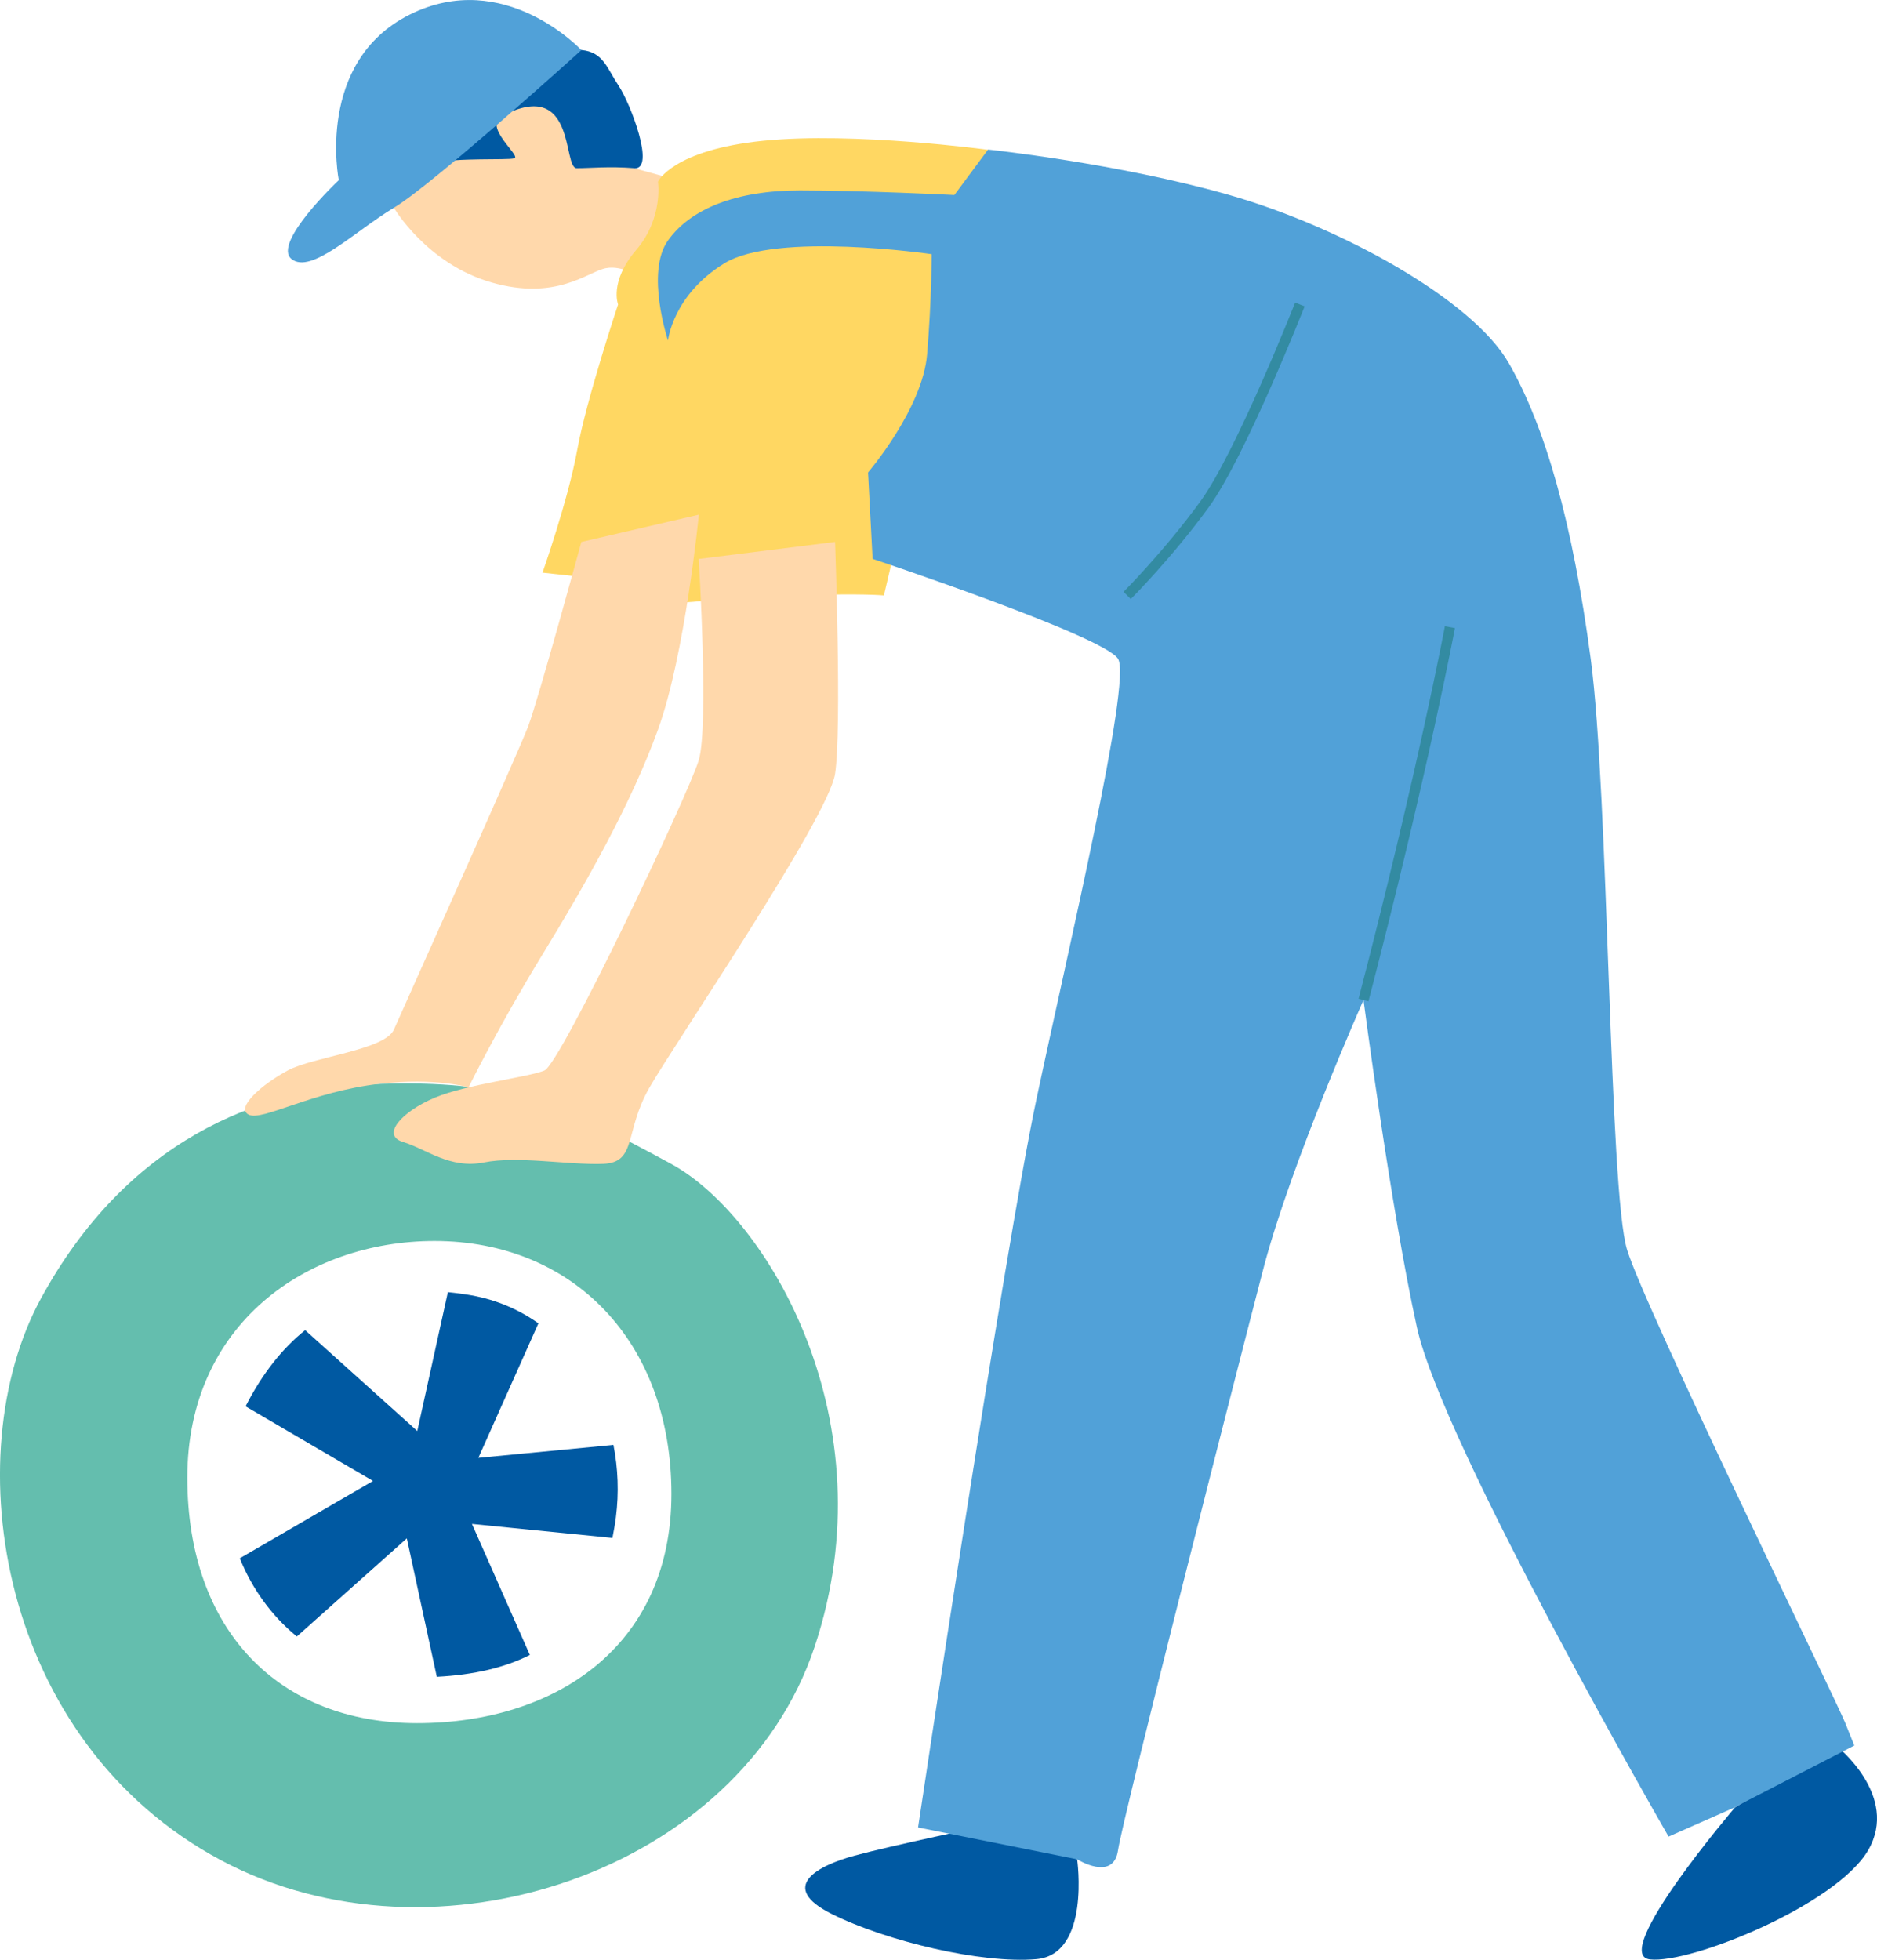
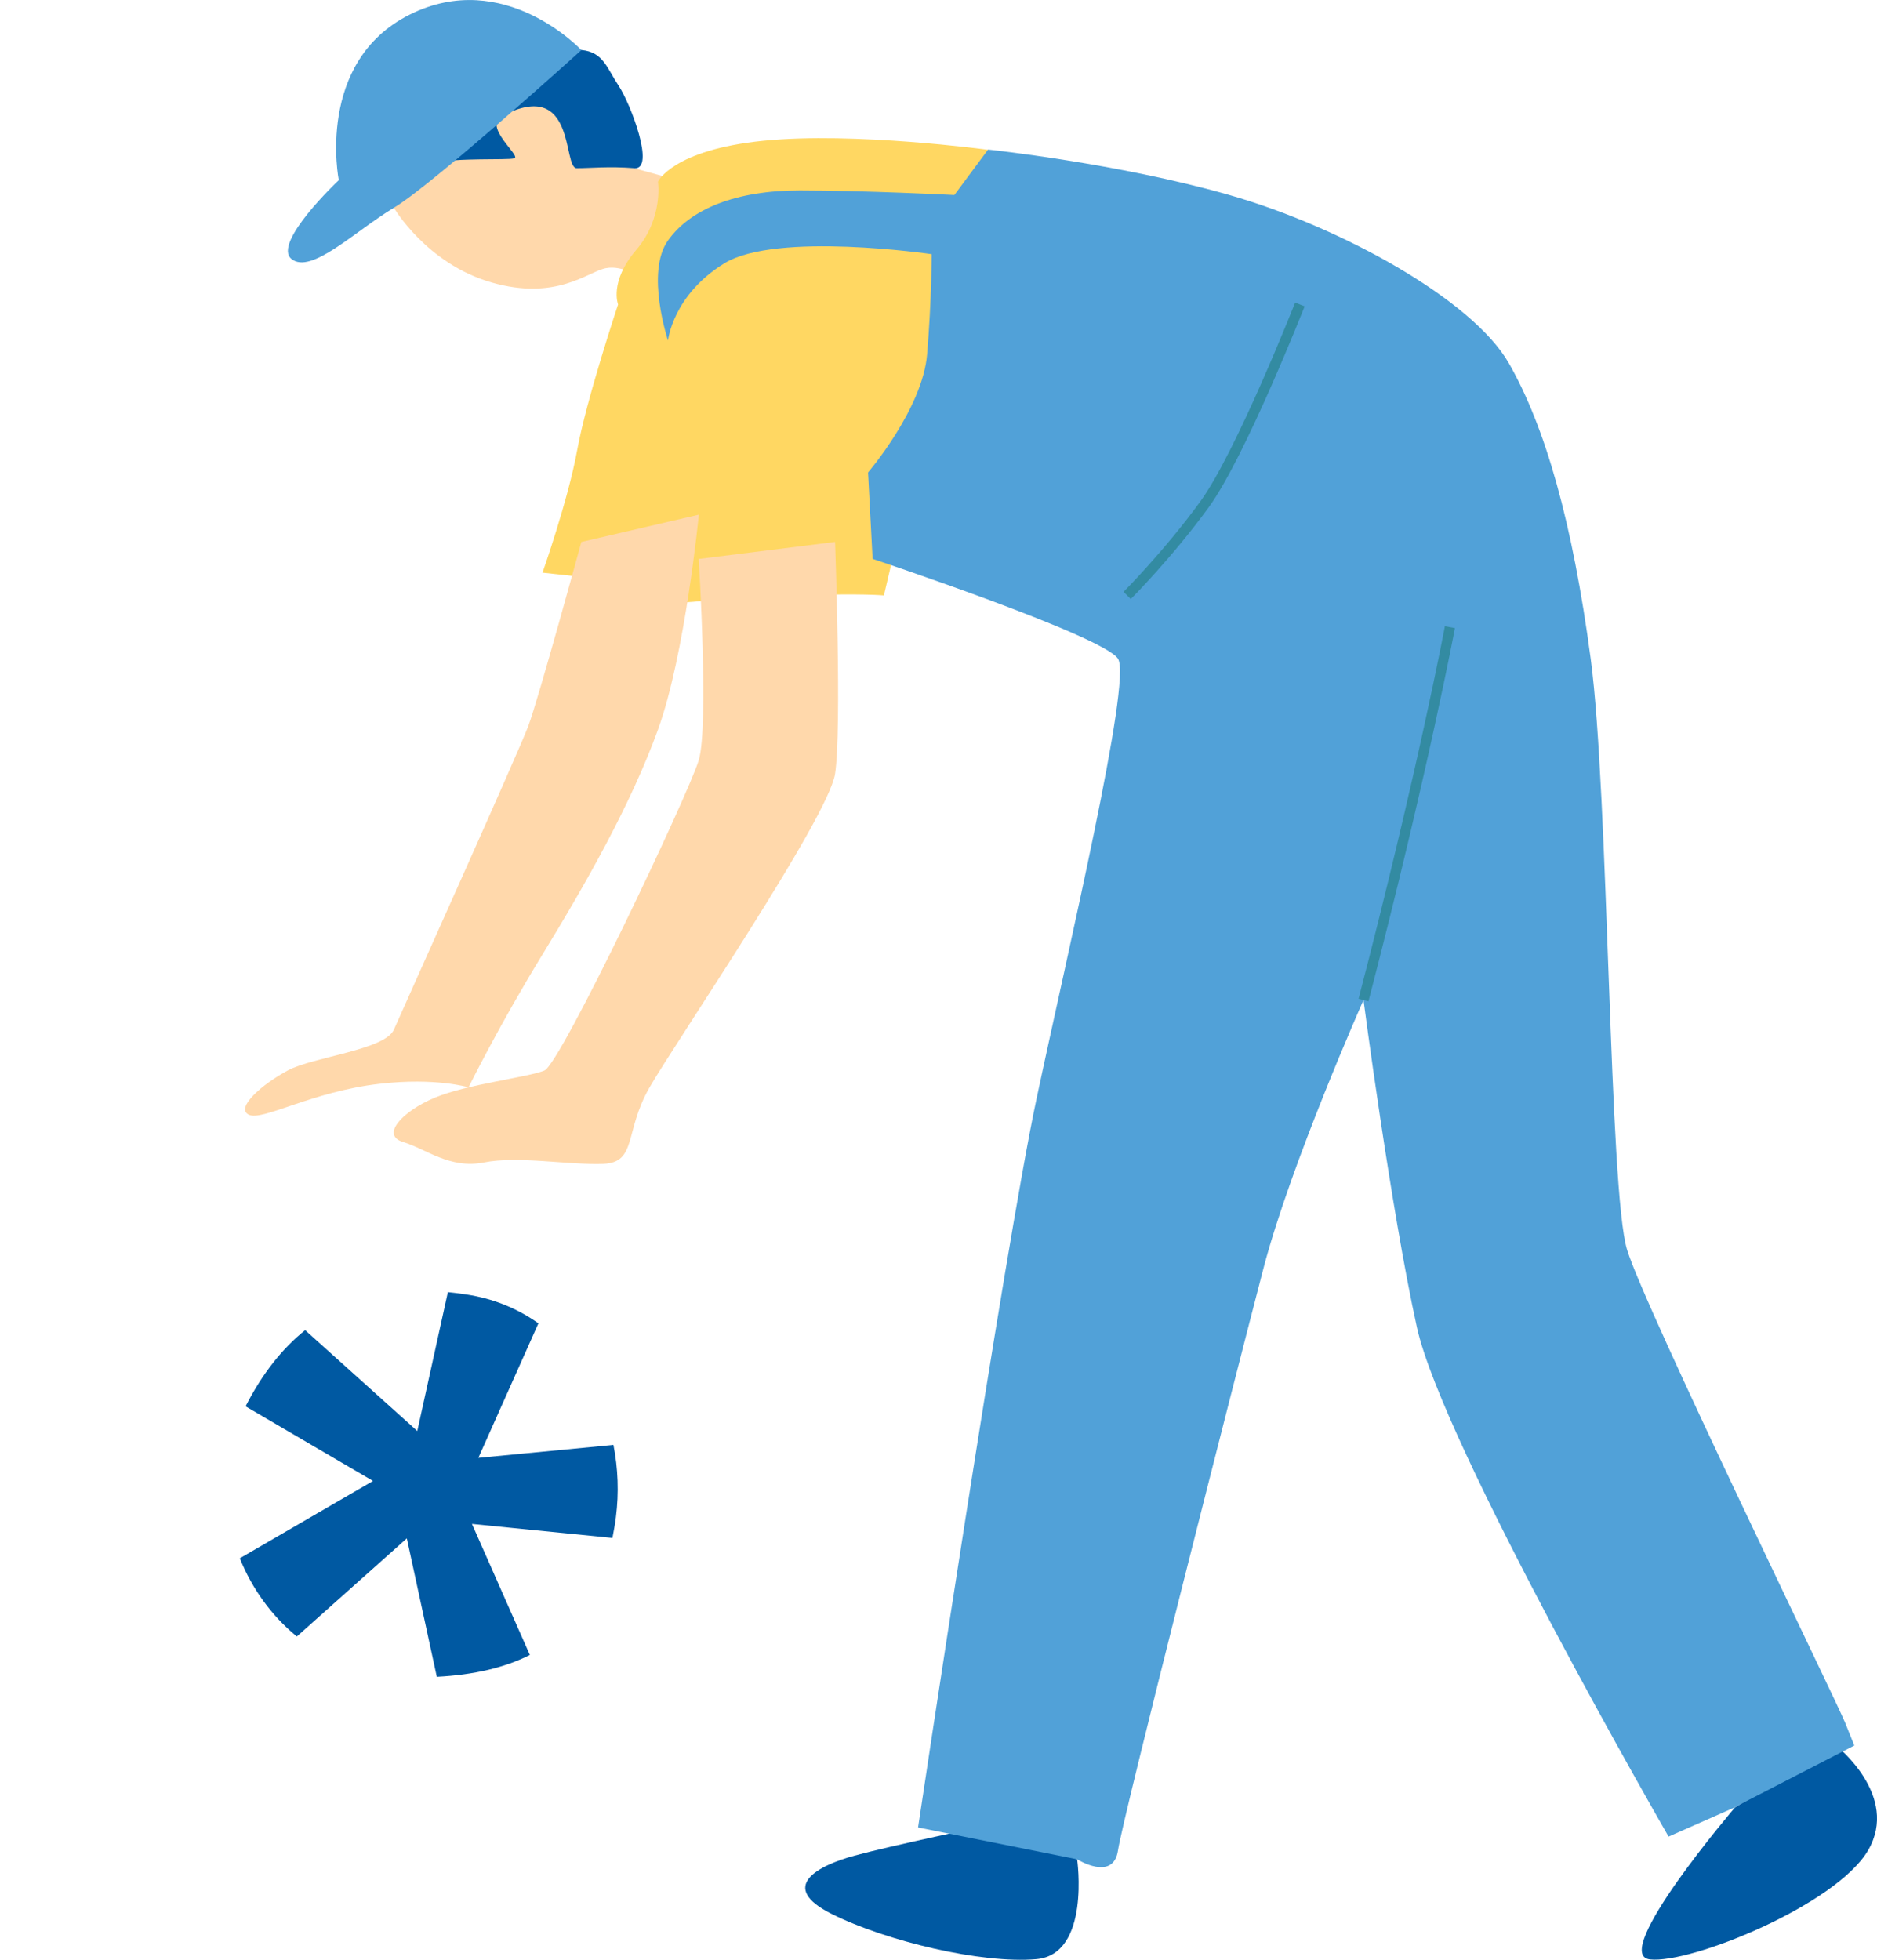
<svg xmlns="http://www.w3.org/2000/svg" id="a" viewBox="0 0 225.94 235.85">
  <defs>
    <style>.b{fill:#0059a2;}.c{fill:#ffd8ab;}.d{fill:#ffd762;}.e{fill:#64beae;}.f{fill:#51a1d8;}.g{fill:none;stroke:#338ba2;stroke-miterlimit:10;stroke-width:1.23px;}</style>
  </defs>
-   <path class="e" d="M26.63,223.89c25.69,13.69,62.41,1.38,71.43-25.71,9.03-27.08-5.7-51.79-17.24-58.09-13.95-7.62-20.37-10.08-35.1-9.65-14.73,.43-30.56,7.01-40.82,25.88C-5.35,175.21-.18,209.6,26.63,223.89Zm-4.08-46.07c0-18.47,14.39-28.47,29.76-28.47,16.61,0,28.51,12.07,28.51,30.45,0,18.38-14.05,27.58-30.62,27.58-16.57,0-27.65-11.09-27.65-29.56Z" />
  <path class="b" d="M28.86,187.54l16.04-9.31-15.34-8.98c2.03-3.98,4.45-6.99,7.17-9.17l13.5,12.14,3.68-16.71c.95,.09,1.92,.22,2.89,.39,3.03,.55,5.71,1.73,8.01,3.36l-7.23,16.19,16.26-1.56c.56,2.83,.67,5.78,.3,8.69-.11,.86-.26,1.69-.42,2.51l-16.91-1.69,6.97,15.77c-2.97,1.5-6.66,2.4-11.2,2.63l-3.61-16.66-13.24,11.81c-3.08-2.52-5.42-5.81-6.87-9.43Z" />
  <path class="c" d="M76.35,20.25l10.94,3-10,10.28s-2.25-1.68-4.39-1.25-5.92,3.96-13.74,1.71c-7.83-2.25-11.75-8.99-11.75-8.99L61.18,7.45l8.24,3.56,6.94,9.25Z" />
  <path class="b" d="M76.35,20.25c2.6,.2-.47-7.83-1.9-9.96-1.42-2.13-1.83-4.03-4.47-4.27s-12.84-1.42-16.16,3.56-5.24,10.79-1.92,10.07c3.32-.71,9.04-.35,9.99-.59s-3.89-3.85-1.4-5.13c8.93-4.6,7.2,6.31,8.93,6.31s3.86-.24,6.94,0Z" />
  <path class="f" d="M69.98,6.03s-17.82,16.13-22.56,18.97c-4.74,2.85-9.96,8.06-12.33,6.17-2.37-1.9,5.69-9.49,5.69-9.49,0,0-2.85-14.23,8.54-19.92,11.38-5.69,20.66,4.27,20.66,4.27Z" />
  <path class="b" d="M208.87,217.49s-15.19,17.77-10.26,18.32c4.92,.55,22.43-6.57,26.26-13.13,3.83-6.57-3.83-12.58-3.83-12.58l-12.17,7.4Z" />
  <path class="b" d="M129.66,223.77s1.64,11.44-4.92,12.01c-6.57,.57-18.06-2.16-24.62-5.44-6.57-3.28-1.64-5.83,2.74-7.02,4.38-1.19,16.1-3.65,16.1-3.65l10.71,4.1Z" />
  <path class="d" d="M118.95,18.03s-16.1-2.19-27.04-1.09c-10.94,1.09-12.71,4.92-12.71,4.92,0,0,.67,4.38-2.61,8.21-3.28,3.83-2.19,6.57-2.19,6.57,0,0-3.83,11.49-4.92,17.51-1.09,6.02-4.18,14.77-4.18,14.77,0,0,2.54,.27,7.46,.82s6.44,0,6.44,0v3.01s9.7-.82,17.08-1.09c7.39-.27,10.12,0,10.12,0l12.54-53.62Z" />
  <path class="f" d="M208.87,217.49l-8.02,3.54s-27.15-47.06-30.29-61.28c-3.14-14.23-6.43-39.4-6.43-39.4,0,0-8.75,19.7-12.04,32.28-3.28,12.58-16.96,66.21-17.51,70.04-.55,3.83-4.92,1.09-4.92,1.09l-19.15-3.83s10.4-69.49,14.23-87.55c3.83-18.06,11.49-50.34,9.85-53.08-1.64-2.74-29.55-12.04-29.55-12.04l-.55-10.4s6.57-7.66,7.11-14.23c.55-6.57,.55-12.04,.55-12.04,0,0-18.69-2.74-24.94,1.09-6.25,3.83-6.8,9.3-6.8,9.3,0,0-2.74-8.21,0-12.04s8.21-6.02,15.87-6.02c7.66,0,18.6,.55,18.6,.55l4.06-5.47s15.64,1.64,29.04,5.47c13.41,3.83,29.27,12.58,33.65,20.25,4.38,7.66,7.66,19.15,9.85,35.57,2.19,16.42,2.19,64.02,4.38,71.13,2.19,7.11,25.17,54.23,26.26,56.94l1.09,2.71-14.36,7.4Z" />
  <path class="g" d="M156.47,36.64s-7.11,18.06-11.49,24.08c-4.38,6.02-9.3,10.94-9.3,10.94" />
  <path class="g" d="M174.53,75.48s-3.28,17.51-10.4,44.87" />
  <path class="c" d="M84.11,67.28s1.23,20.11,0,24.21-16.62,36.52-18.57,37.34c-1.95,.82-9.31,1.64-13.22,3.28-3.91,1.64-6.53,4.51-3.79,5.33s5.62,3.28,9.72,2.46,10.26,.33,14.36,.17c4.1-.17,2.51-3.86,5.57-9.19,3.05-5.33,21.52-32.42,22.34-37.75s0-27.91,0-27.91l-16.42,2.05Z" />
  <path class="c" d="M69.98,65.22s-5.16,18.88-6.39,22.16c-1.23,3.28-15.1,34.06-16.17,36.52s-9.7,3.28-12.77,4.92-6.36,4.51-4.71,5.33,7.53-2.78,15.79-3.72c6.75-.77,10.67,.43,10.67,.43,0,0,3.62-7.37,8.9-15.99,5.27-8.62,10.64-18.06,13.91-27.08,3.27-9.03,4.91-25.85,4.91-25.85l-14.13,3.28Z" />
</svg>